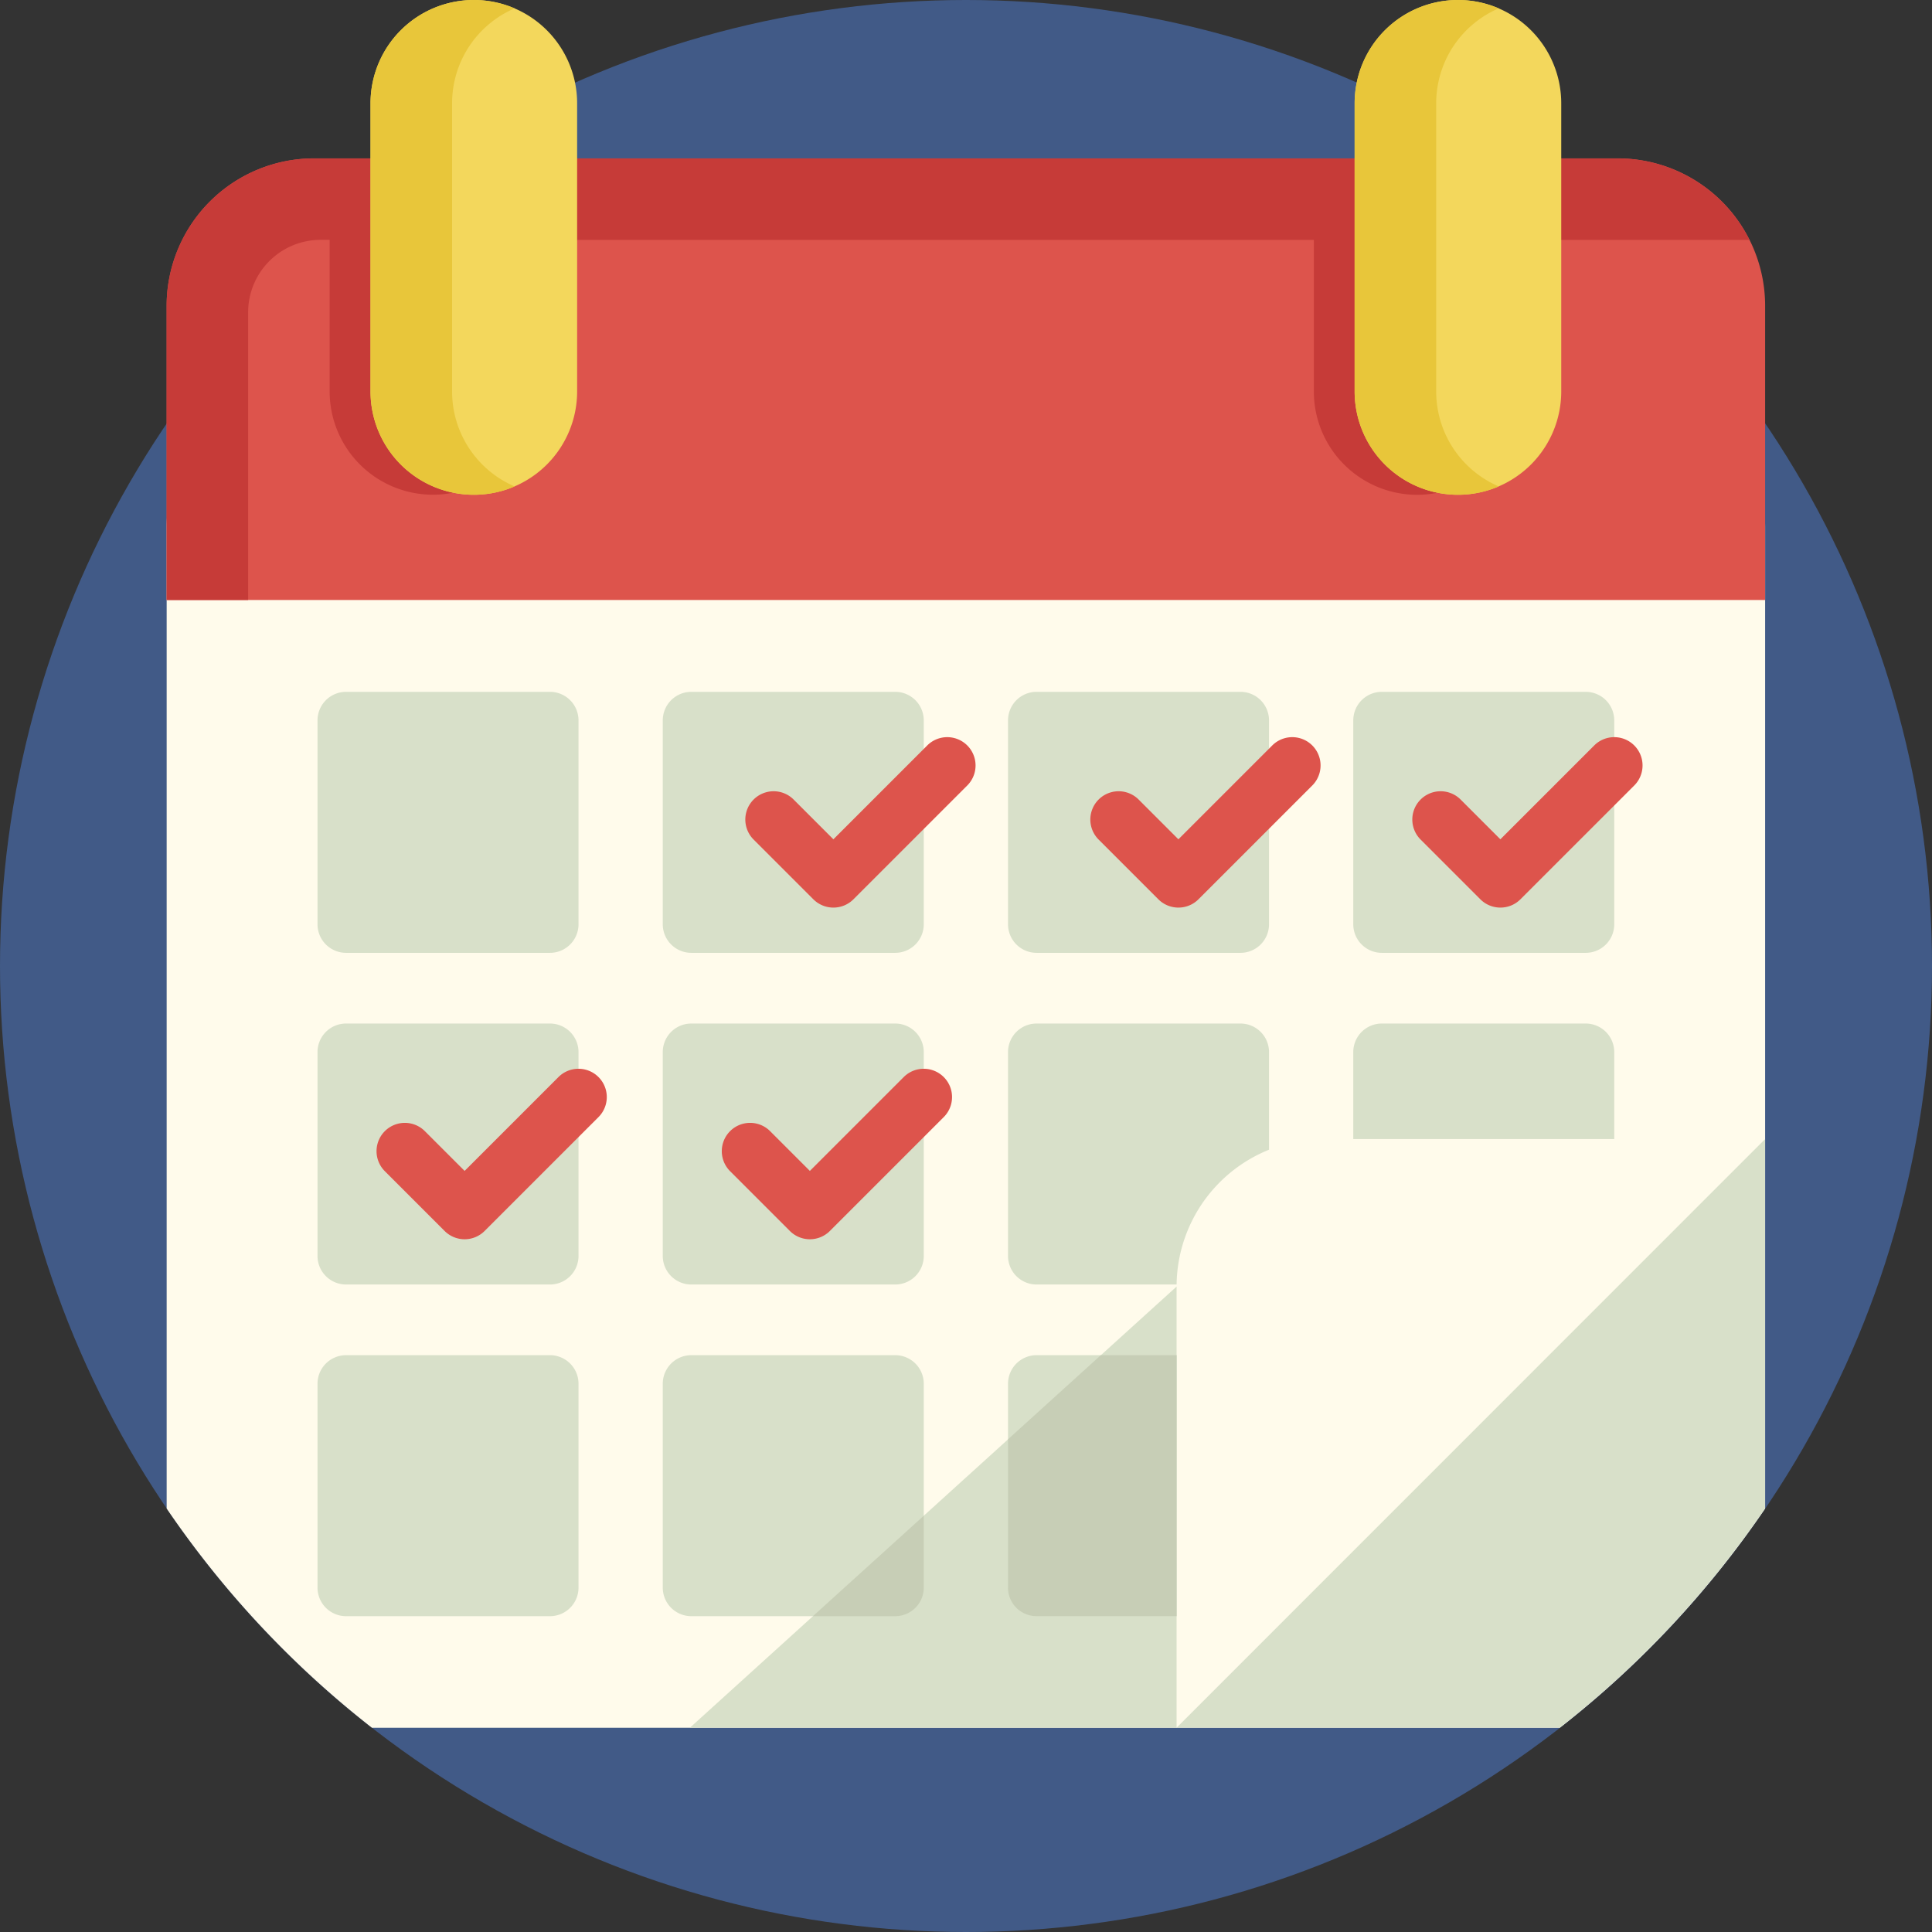
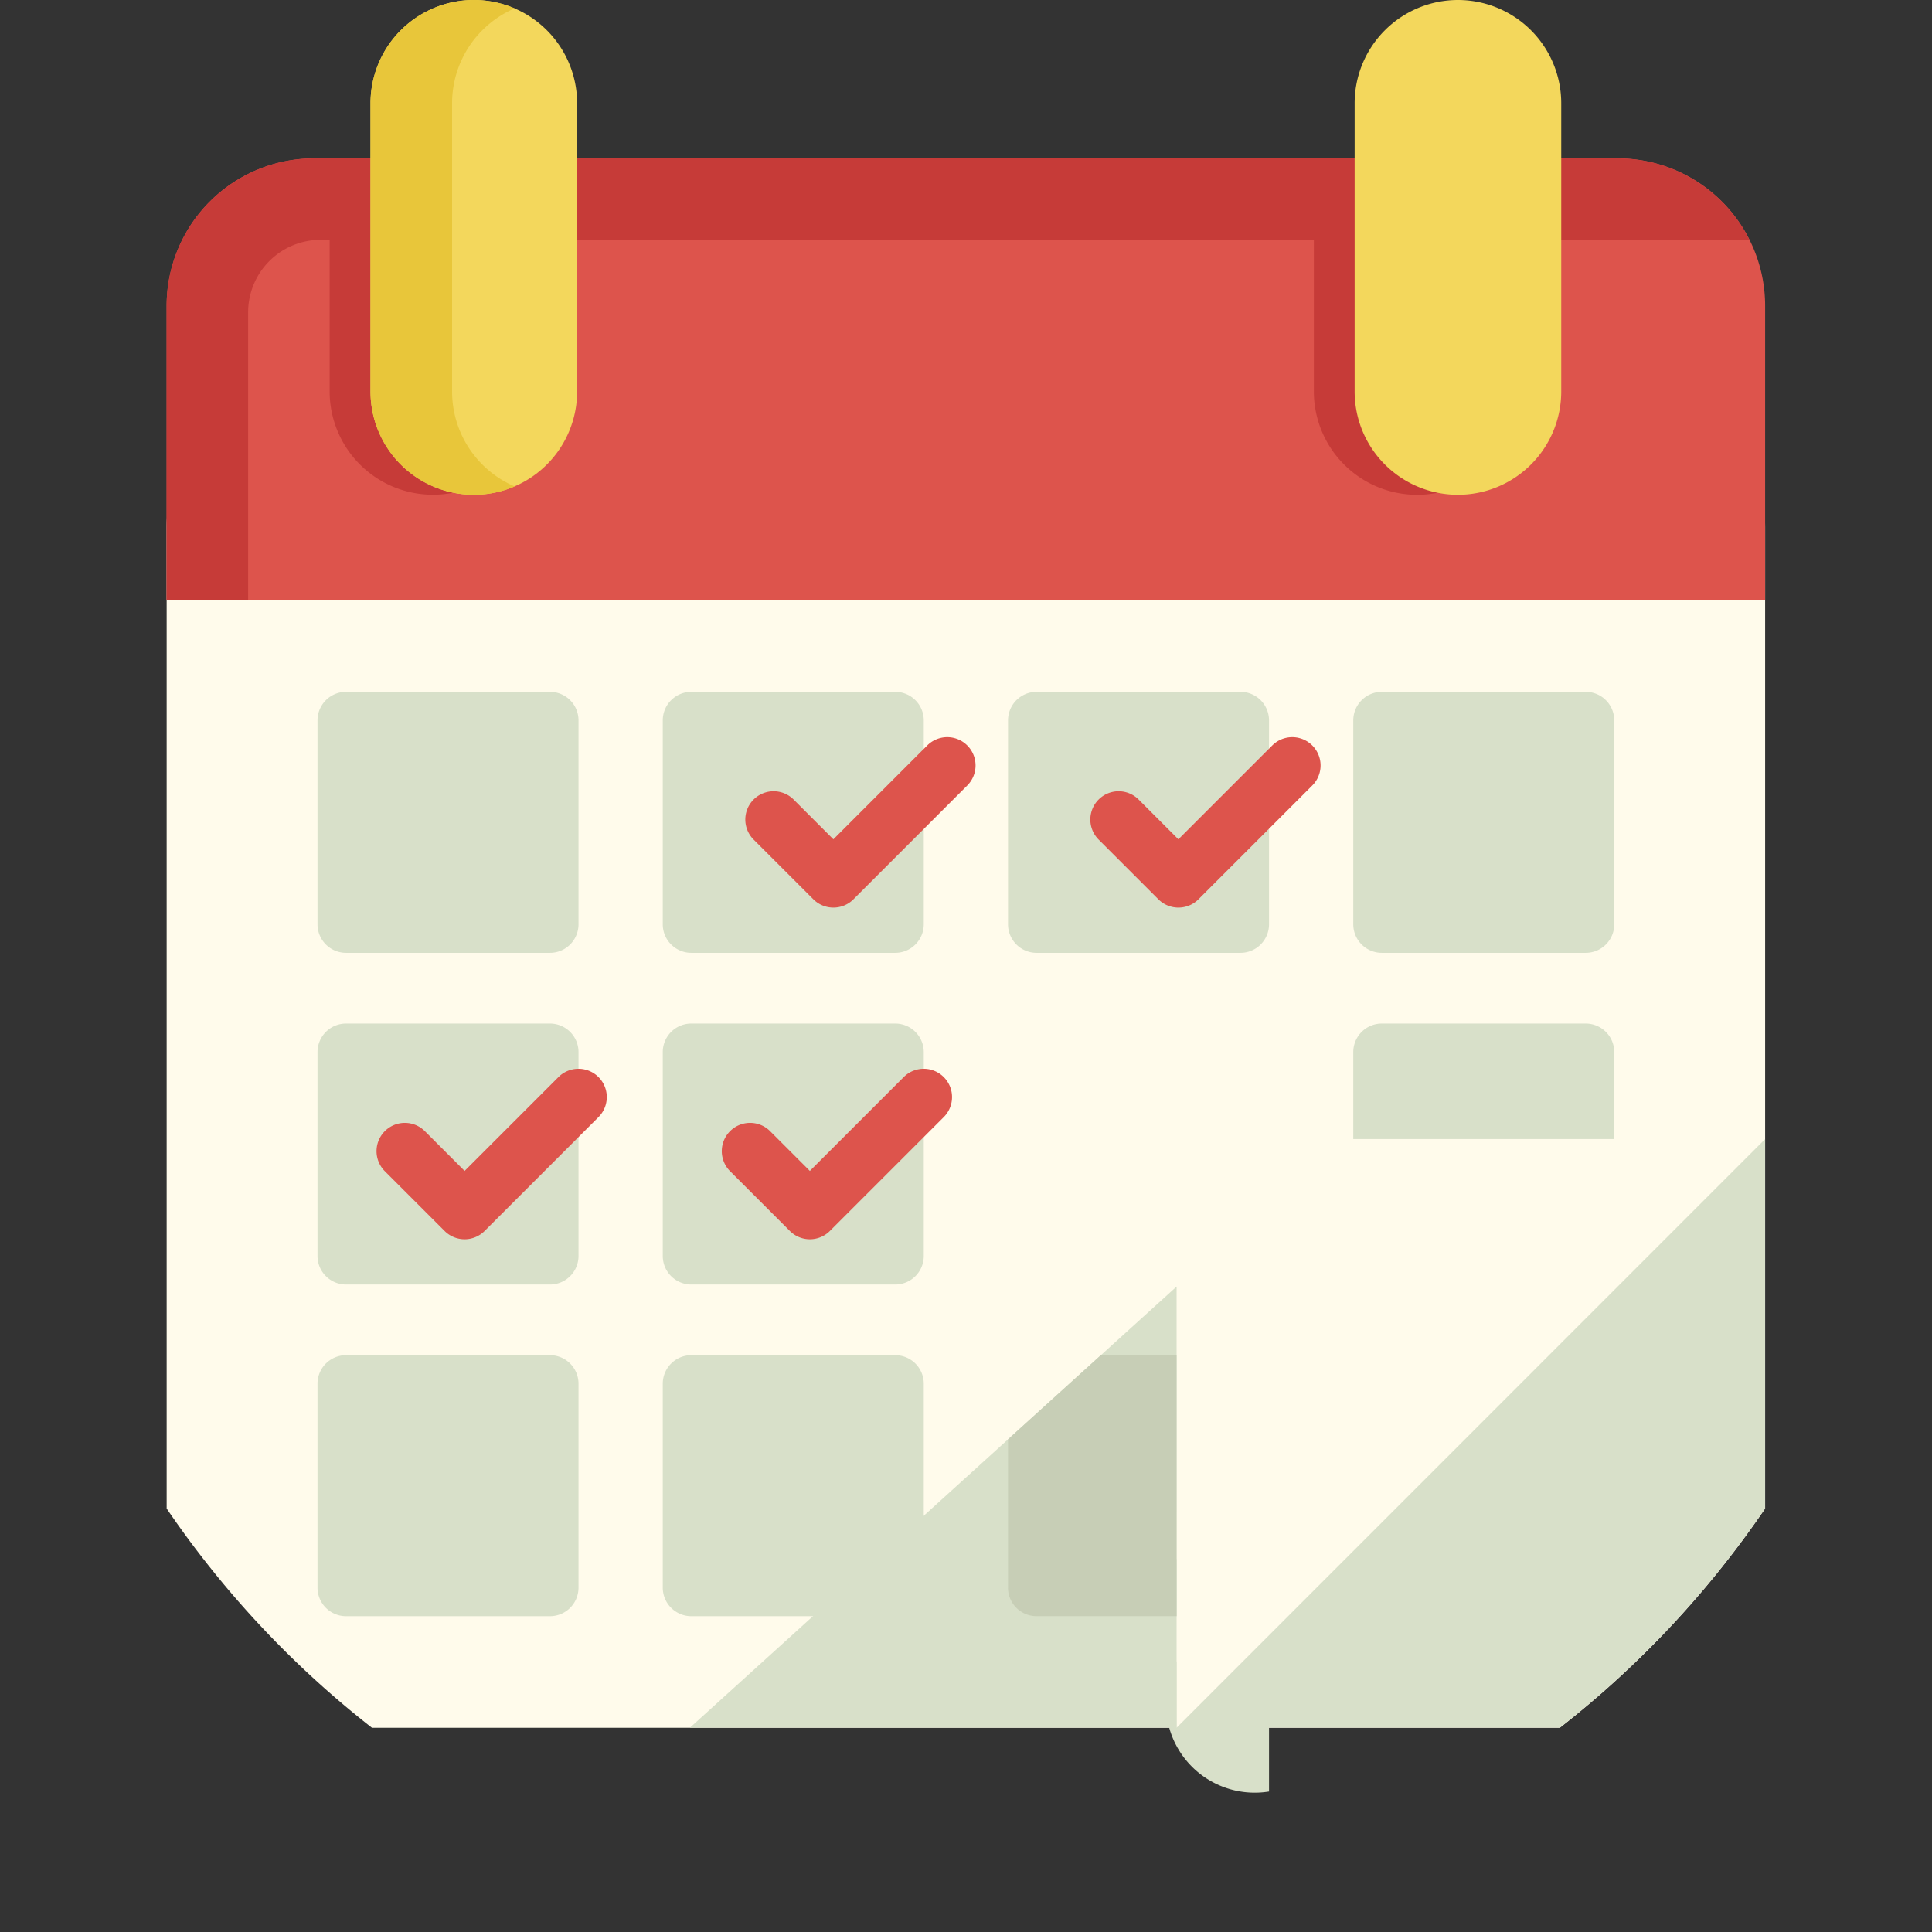
<svg xmlns="http://www.w3.org/2000/svg" width="64" height="64" viewBox="0 0 64 64">
  <rect x="0" y="0" width="64" height="64" fill="#333333" stroke="none" />
  <g id="Group_4367" data-name="Group 4367" transform="translate(-1009 -2038)">
    <g id="Group_4046" data-name="Group 4046" transform="translate(981 2010)">
-       <circle id="Ellipse_293" data-name="Ellipse 293" cx="32" cy="32" r="32" transform="translate(28 28)" fill="#415a87" />
      <path id="Path_6653" data-name="Path 6653" d="M97.121,105.4v32.52a32.172,32.172,0,0,1-6.8,7.262H50.97a32.171,32.171,0,0,1-6.8-7.262V105.4a4.88,4.88,0,0,1,4.884-4.886H92.237A4.885,4.885,0,0,1,97.121,105.4Z" transform="translate(-10.649 -59.948)" fill="#fffbeb" />
      <path id="Path_6654" data-name="Path 6654" d="M331.336,301.9v12.235a32.172,32.172,0,0,1-6.8,7.262h-12.7l1.3-3.692,1.76-4.988,2.116-6,.922-.31,8.4-2.827Z" transform="translate(-244.865 -236.167)" fill="#d8e0c9" />
      <path id="Path_6655" data-name="Path 6655" d="M97.118,56.6H44.166V46.856a4.885,4.885,0,0,1,4.885-4.885H92.233a4.885,4.885,0,0,1,4.885,4.885V56.6Z" transform="translate(-10.646 -8.725)" fill="#dd544c" />
      <path id="Path_6656" data-name="Path 6656" d="M96.6,44.672a4.884,4.884,0,0,0-4.37-2.7H49.051a4.885,4.885,0,0,0-4.885,4.885V56.6h2.7V47.069a2.4,2.4,0,0,1,2.4-2.4h.3v5.021a3.422,3.422,0,0,0,3.422,3.422h0a3.422,3.422,0,0,0,3.422-3.422V44.672H82.169v5.021a3.422,3.422,0,0,0,3.422,3.422h0a3.422,3.422,0,0,0,3.422-3.422V44.672Z" transform="translate(-10.646 -8.724)" fill="#c63b38" />
      <path id="Path_6657" data-name="Path 6657" d="M101.627,16.39h0a3.422,3.422,0,0,1-3.422-3.422V3.422A3.422,3.422,0,0,1,101.627,0h0a3.422,3.422,0,0,1,3.422,3.422v9.546A3.422,3.422,0,0,1,101.627,16.39Z" transform="translate(-57.931 28)" fill="#f3d75c" />
      <path id="Path_6658" data-name="Path 6658" d="M100.907,12.968V3.422A3.422,3.422,0,0,1,102.978.277,3.409,3.409,0,0,0,101.627,0h0a3.422,3.422,0,0,0-3.422,3.422v9.546a3.422,3.422,0,0,0,3.422,3.422h0a3.409,3.409,0,0,0,1.351-.277A3.423,3.423,0,0,1,100.907,12.968Z" transform="translate(-57.931 28)" fill="#e8c63a" />
      <path id="Path_6659" data-name="Path 6659" d="M362.457,16.39h0a3.422,3.422,0,0,1-3.422-3.422V3.422A3.422,3.422,0,0,1,362.457,0h0a3.422,3.422,0,0,1,3.422,3.422v9.546A3.422,3.422,0,0,1,362.457,16.39Z" transform="translate(-286.161 28)" fill="#f3d75c" />
-       <path id="Path_6660" data-name="Path 6660" d="M361.737,12.968V3.422A3.422,3.422,0,0,1,363.808.277,3.409,3.409,0,0,0,362.457,0h0a3.422,3.422,0,0,0-3.422,3.422v9.546a3.422,3.422,0,0,0,3.422,3.422h0a3.409,3.409,0,0,0,1.351-.277A3.423,3.423,0,0,1,361.737,12.968Z" transform="translate(-286.161 28)" fill="#e8c63a" />
      <path id="Path_6661" data-name="Path 6661" d="M91.854,192.018H85.1a.946.946,0,0,1-.946-.946v-6.754a.946.946,0,0,1,.946-.946h6.754a.946.946,0,0,1,.946.946v6.754A.946.946,0,0,1,91.854,192.018Z" transform="translate(-45.636 -132.454)" fill="#d8e0c9" />
      <path id="Path_6662" data-name="Path 6662" d="M183.361,192.018h-6.754a.946.946,0,0,1-.946-.946v-6.754a.946.946,0,0,1,.946-.946h6.754a.946.946,0,0,1,.946.946v6.754A.946.946,0,0,1,183.361,192.018Z" transform="translate(-125.706 -132.454)" fill="#d8e0c9" />
      <path id="Path_6663" data-name="Path 6663" d="M274.868,192.018h-6.754a.946.946,0,0,1-.946-.946v-6.754a.946.946,0,0,1,.946-.946h6.754a.946.946,0,0,1,.946.946v6.754A.946.946,0,0,1,274.868,192.018Z" transform="translate(-205.776 -132.454)" fill="#d8e0c9" />
      <path id="Path_6664" data-name="Path 6664" d="M366.374,192.018H359.62a.946.946,0,0,1-.946-.946v-6.754a.946.946,0,0,1,.946-.946h6.754a.946.946,0,0,1,.945.946v6.754A.945.945,0,0,1,366.374,192.018Z" transform="translate(-285.845 -132.454)" fill="#d8e0c9" />
      <path id="Path_6665" data-name="Path 6665" d="M91.854,279.923H85.1a.946.946,0,0,1-.946-.946v-6.754a.946.946,0,0,1,.946-.945h6.754a.946.946,0,0,1,.946.945v6.754A.946.946,0,0,1,91.854,279.923Z" transform="translate(-45.636 -209.372)" fill="#d8e0c9" />
      <path id="Path_6666" data-name="Path 6666" d="M183.361,279.923h-6.754a.946.946,0,0,1-.946-.946v-6.754a.946.946,0,0,1,.946-.945h6.754a.946.946,0,0,1,.946.945v6.754A.946.946,0,0,1,183.361,279.923Z" transform="translate(-125.706 -209.372)" fill="#d8e0c9" />
-       <path id="Path_6667" data-name="Path 6667" d="M274.868,279.923h-6.754a.946.946,0,0,1-.946-.946v-6.754a.946.946,0,0,1,.946-.945h6.754a.946.946,0,0,1,.946.945v6.754A.946.946,0,0,1,274.868,279.923Z" transform="translate(-205.776 -209.372)" fill="#d8e0c9" />
      <path id="Path_6668" data-name="Path 6668" d="M366.374,279.923H359.62a.946.946,0,0,1-.946-.946v-6.754a.946.946,0,0,1,.946-.945h6.754a.946.946,0,0,1,.945.945v6.754A.945.945,0,0,1,366.374,279.923Z" transform="translate(-285.845 -209.372)" fill="#d8e0c9" />
      <path id="Path_6669" data-name="Path 6669" d="M91.854,367.827H85.1a.946.946,0,0,1-.946-.946v-6.754a.946.946,0,0,1,.946-.946h6.754a.946.946,0,0,1,.946.946v6.754A.946.946,0,0,1,91.854,367.827Z" transform="translate(-45.636 -286.289)" fill="#d8e0c9" />
      <path id="Path_6670" data-name="Path 6670" d="M183.361,367.827h-6.754a.946.946,0,0,1-.946-.946v-6.754a.946.946,0,0,1,.946-.946h6.754a.946.946,0,0,1,.946.946v6.754A.946.946,0,0,1,183.361,367.827Z" transform="translate(-125.706 -286.289)" fill="#d8e0c9" />
-       <path id="Path_6671" data-name="Path 6671" d="M274.868,367.827h-6.754a.946.946,0,0,1-.946-.946v-6.754a.946.946,0,0,1,.946-.946h6.754a.946.946,0,0,1,.946.946v6.754A.946.946,0,0,1,274.868,367.827Z" transform="translate(-205.776 -286.289)" fill="#d8e0c9" />
+       <path id="Path_6671" data-name="Path 6671" d="M274.868,367.827h-6.754a.946.946,0,0,1-.946-.946a.946.946,0,0,1,.946-.946h6.754a.946.946,0,0,1,.946.946v6.754A.946.946,0,0,1,274.868,367.827Z" transform="translate(-205.776 -286.289)" fill="#d8e0c9" />
      <path id="Path_6672" data-name="Path 6672" d="M194.232,288.921h0a.937.937,0,0,1-.663-.275l-1.98-1.98a.937.937,0,1,1,1.326-1.326l1.317,1.317,3.109-3.109a.937.937,0,0,1,1.326,1.326l-3.772,3.772A.936.936,0,0,1,194.232,288.921Z" transform="translate(-139.404 -219.869)" fill="#dd544c" />
-       <path id="Path_6673" data-name="Path 6673" d="M377.246,201.017h0a.938.938,0,0,1-.663-.274l-1.98-1.98a.937.937,0,1,1,1.326-1.325l1.317,1.317,3.109-3.109a.937.937,0,0,1,1.326,1.326l-3.772,3.772A.937.937,0,0,1,377.246,201.017Z" transform="translate(-299.544 -142.952)" fill="#dd544c" />
      <path id="Path_6679" data-name="Path 6679" d="M377.246,201.017h0a.938.938,0,0,1-.663-.274l-1.98-1.98a.937.937,0,1,1,1.326-1.325l1.317,1.317,3.109-3.109a.937.937,0,0,1,1.326,1.326l-3.772,3.772A.937.937,0,0,1,377.246,201.017Z" transform="translate(-310.21 -142.952)" fill="#dd544c" />
      <path id="Path_6680" data-name="Path 6680" d="M377.246,201.017h0a.938.938,0,0,1-.663-.274l-1.98-1.98a.937.937,0,1,1,1.326-1.325l1.317,1.317,3.109-3.109a.937.937,0,0,1,1.326,1.326l-3.772,3.772A.937.937,0,0,1,377.246,201.017Z" transform="translate(-321.639 -142.952)" fill="#dd544c" />
      <path id="Path_6674" data-name="Path 6674" d="M102.725,288.921a.937.937,0,0,1-.663-.275l-1.98-1.98a.937.937,0,1,1,1.326-1.326l1.317,1.317,3.109-3.109a.937.937,0,0,1,1.326,1.326l-3.772,3.772A.937.937,0,0,1,102.725,288.921Z" transform="translate(-59.334 -219.869)" fill="#dd544c" />
      <path id="Path_6675" data-name="Path 6675" d="M311.841,321.4V306.785a4.885,4.885,0,0,1,4.885-4.885h14.611Z" transform="translate(-244.865 -236.167)" fill="#fffbeb" />
      <path id="Path_6676" data-name="Path 6676" d="M198.987,340.988,182.867,355.6h16.12Z" transform="translate(-132.011 -270.369)" fill="#d8e0c9" />
-       <path id="Path_6677" data-name="Path 6677" d="M215.458,405.055h2.726a.946.946,0,0,0,.946-.945v-2.382Z" transform="translate(-160.529 -323.517)" fill="#c7ceb6" />
      <path id="Path_6678" data-name="Path 6678" d="M272.752,359.181h-2.509l-3.075,2.787v4.913a.945.945,0,0,0,.945.945h4.638Z" transform="translate(-205.777 -286.289)" fill="#c7ceb6" />
    </g>
  </g>
</svg>